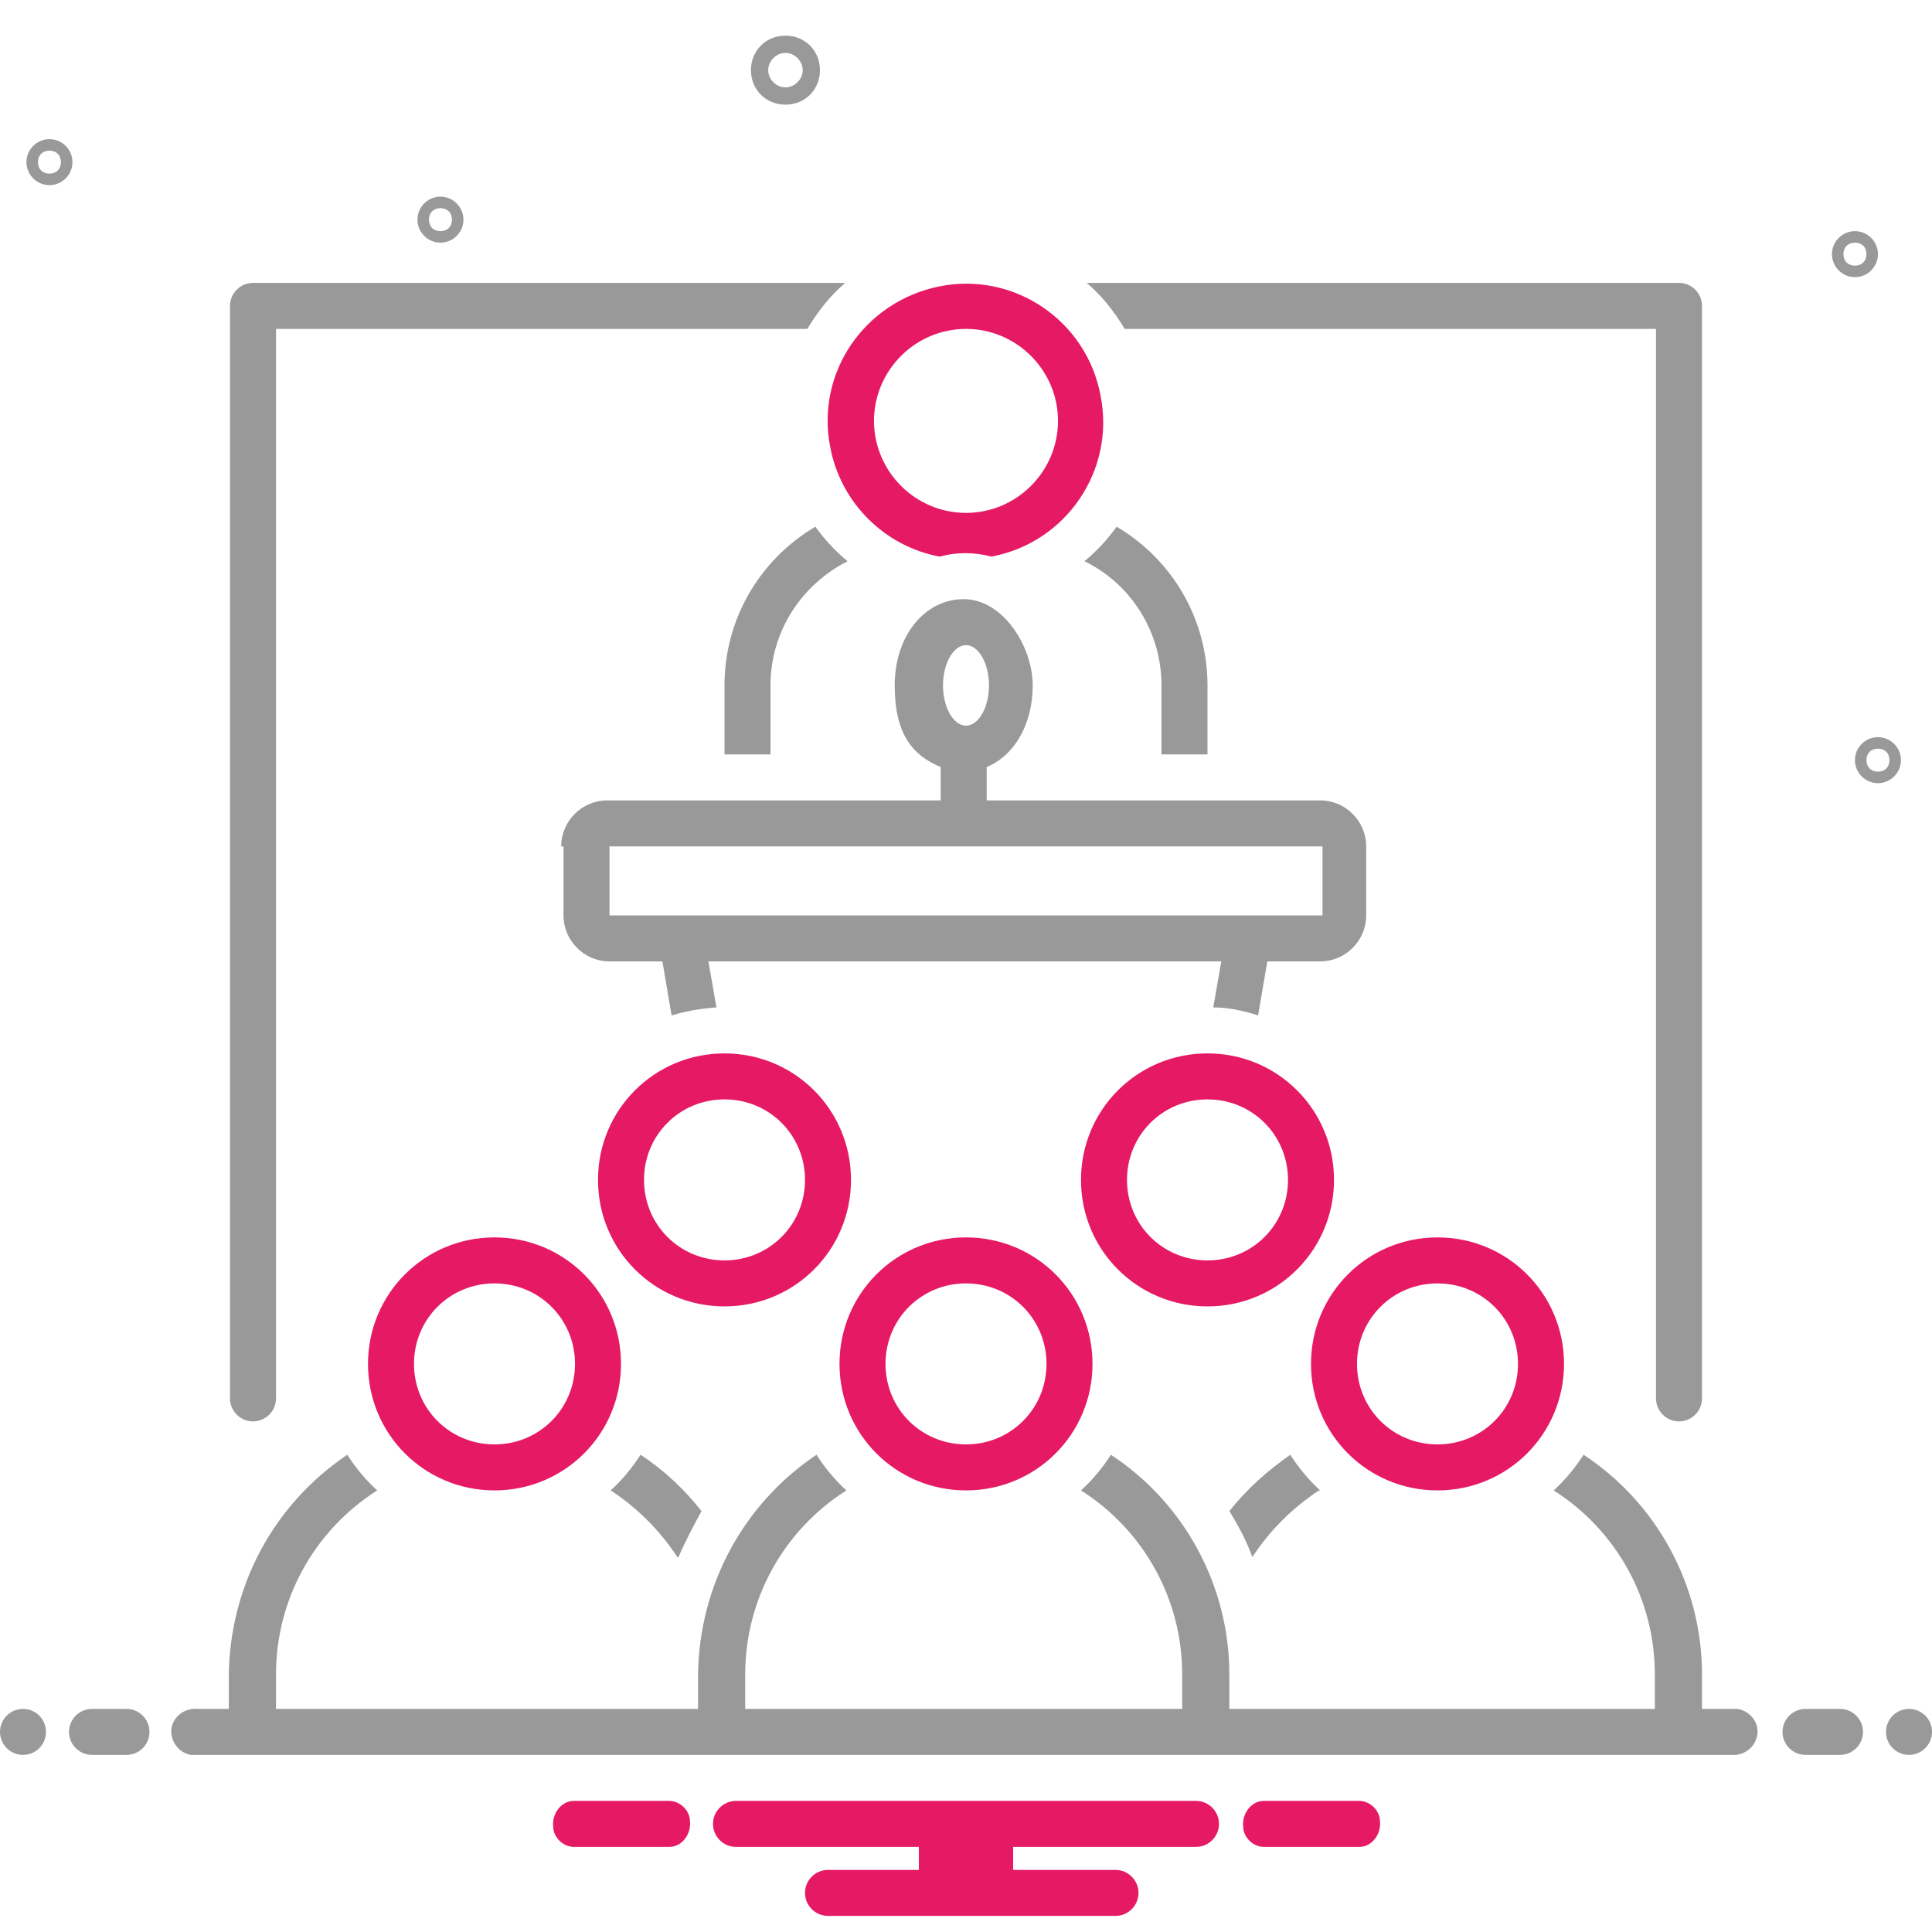
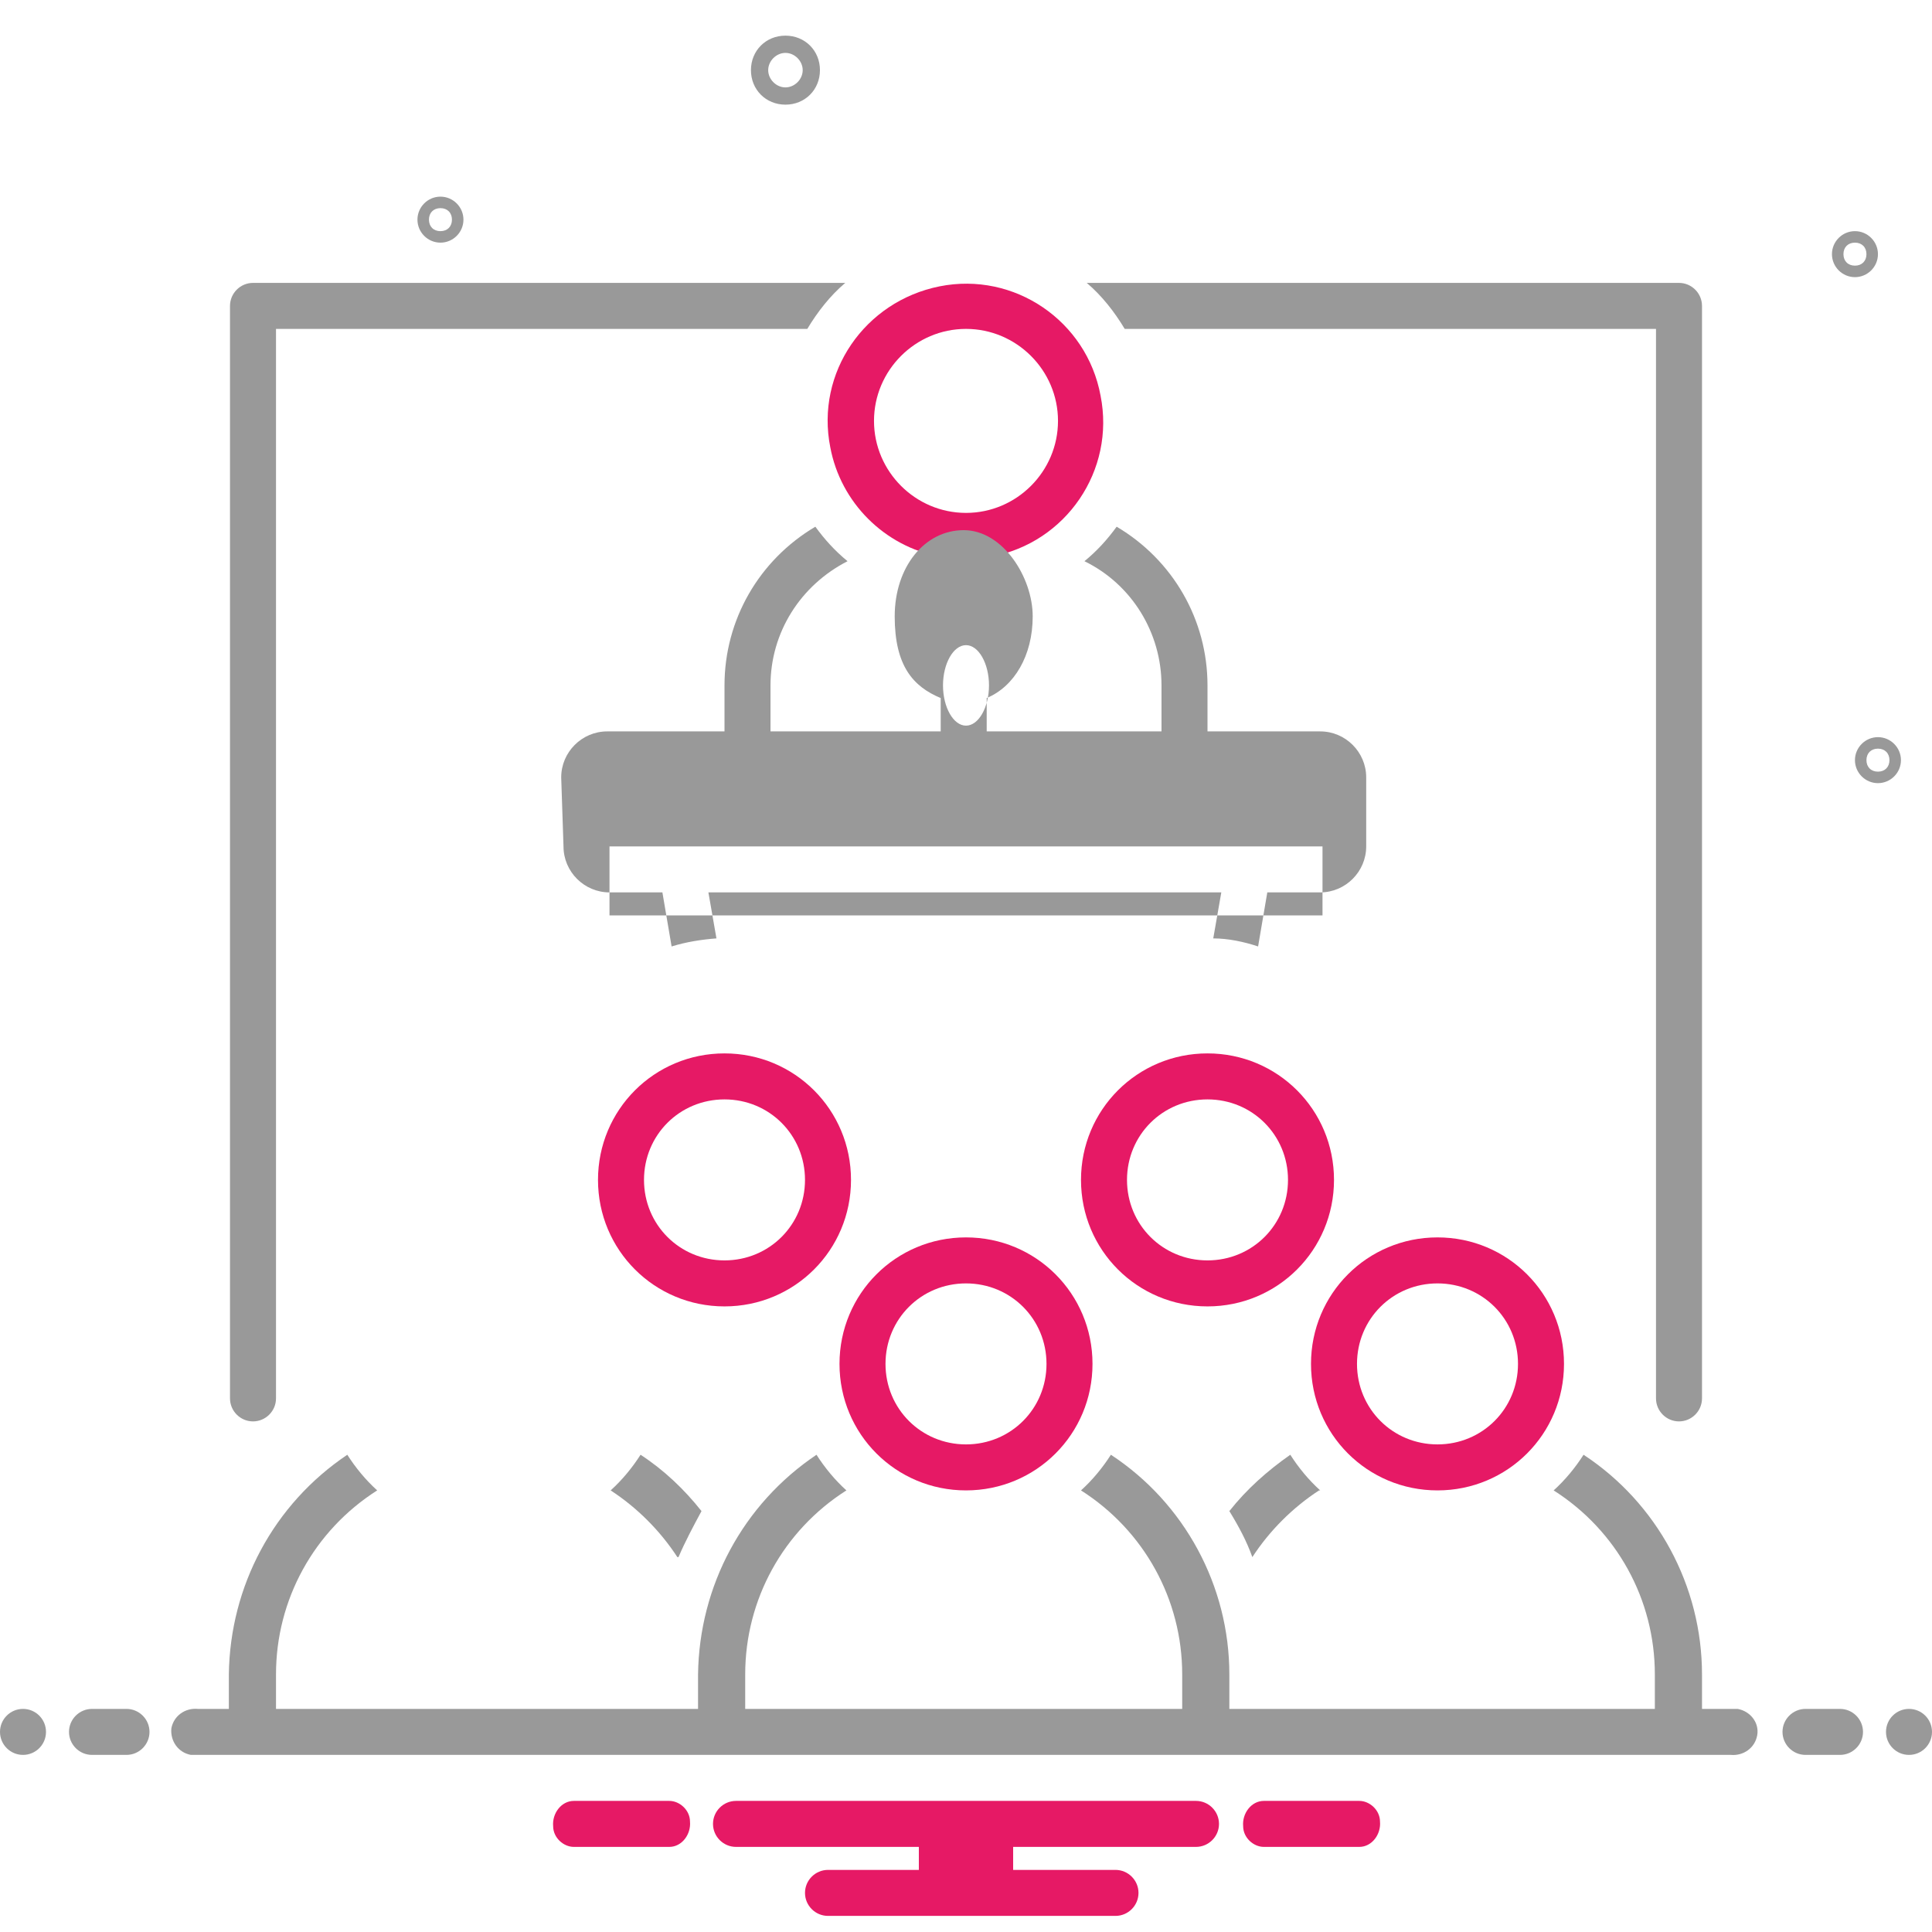
<svg xmlns="http://www.w3.org/2000/svg" id="Layer_1" version="1.1" viewBox="0 0 168 168">
  <defs>
    <style>
      .st0 {
        fill: #e61965;
      }

      .st1 {
        fill: #999;
      }
    </style>
  </defs>
  <path class="st0" d="M118.2,156.6h-8.3c-1.1,0-1.9,1.1-1.8,2.2,0,1,.9,1.8,1.8,1.8h8.3c1.1,0,1.9-1.1,1.8-2.2,0-1-.9-1.8-1.8-1.8Z" />
  <path class="st0" d="M58.2,156.6h-8.3c-1.1,0-1.9,1.1-1.8,2.2,0,1,.9,1.8,1.8,1.8h8.3c1.1,0,1.9-1.1,1.8-2.2,0-1-.9-1.8-1.8-1.8Z" />
  <path class="st0" d="M104,156.6h-40c-1.1,0-2,.9-2,2s.9,2,2,2h15.9v2h-7.9c-1.1,0-2,.9-2,2s.9,2,2,2h25c1.1,0,2-.9,2-2s-.9-2-2-2h-8.9v-2h15.9c1.1,0,2-.9,2-2s-.9-2-2-2Z" />
  <path class="st1" d="M97.8,28.6h46.2v93c0,1.1.9,2,2,2s2-.9,2-2V26.6c0-1.1-.9-2-2-2h-51.5c1.3,1.1,2.4,2.5,3.3,4Z" />
  <path class="st1" d="M22,123.6c1.1,0,2-.9,2-2V28.6h46.2c.9-1.5,2-2.9,3.3-4H22c-1.1,0-2,.9-2,2v95c0,1.1.9,2,2,2Z" />
  <path class="st1" d="M105,65.6v-6c0-5.7-3-10.9-7.9-13.8-.8,1.1-1.7,2.1-2.8,3,4.1,2,6.7,6.2,6.7,10.8v6h4Z" />
  <path class="st1" d="M73.7,48.8c-1.1-.9-2-1.9-2.8-3-4.9,2.9-7.9,8.1-7.9,13.8v6h4v-6c0-4.6,2.6-8.7,6.7-10.8Z" />
  <path class="st0" d="M81.7,48.4c1.5-.4,3-.4,4.5,0,6.5-1.2,10.8-7.5,9.5-14-1.2-6.5-7.5-10.8-14-9.5s-10.8,7.5-9.5,14c.9,4.8,4.7,8.6,9.5,9.5ZM84,28.6c4.4,0,8,3.6,8,8s-3.6,8-8,8-8-3.6-8-8c0-4.4,3.6-8,8-8Z" />
  <path class="st0" d="M74,102.6c0-6.1-4.9-11-11-11s-11,4.9-11,11,4.9,11,11,11h0c6.1,0,11-4.9,11-11ZM56,102.6c0-3.9,3.1-7,7-7s7,3.1,7,7-3.1,7-7,7h0c-3.9,0-7-3.1-7-7Z" />
  <path class="st0" d="M105,113.6c6.1,0,11-4.9,11-11s-4.9-11-11-11-11,4.9-11,11h0c0,6.1,4.9,11,11,11ZM105,95.6c3.9,0,7,3.1,7,7s-3.1,7-7,7-7-3.1-7-7,3.1-7,7-7h0Z" />
-   <path class="st0" d="M32,118.6c0,6.1,4.9,11,11,11s11-4.9,11-11-4.9-11-11-11h0c-6.1,0-11,4.9-11,11ZM50,118.6c0,3.9-3.1,7-7,7s-7-3.1-7-7,3.1-7,7-7h0c3.9,0,7,3.1,7,7Z" />
  <path class="st0" d="M84,129.6c6.1,0,11-4.9,11-11s-4.9-11-11-11-11,4.9-11,11c0,6.1,4.9,11,11,11ZM84,111.6c3.9,0,7,3.1,7,7s-3.1,7-7,7-7-3.1-7-7,3.1-7,7-7h0Z" />
  <path class="st0" d="M125,129.6c6.1,0,11-4.9,11-11s-4.9-11-11-11-11,4.9-11,11c0,6.1,4.9,11,11,11ZM125,111.6c3.9,0,7,3.1,7,7s-3.1,7-7,7-7-3.1-7-7,3.1-7,7-7h0Z" />
  <g>
-     <path class="st1" d="M49,73.6v6c0,2.2,1.8,4,4,4h4.6l.8,4.7c1.3-.4,2.6-.6,3.9-.7l-.7-4h44.6l-.7,4c1.3,0,2.7.3,3.9.7l.8-4.7h4.6c2.2,0,4-1.8,4-4v-6c0-2.2-1.8-4-4-4h-29v-2.9c2.4-1,4-3.7,4-7.1s-2.6-7.5-6-7.5-6,3.2-6,7.5,1.6,6.1,4,7.1v2.9h-29c-2.2,0-4,1.8-4,4ZM84,56.1c1.1,0,2,1.6,2,3.5s-.9,3.5-2,3.5-2-1.6-2-3.5.9-3.5,2-3.5ZM115,73.6v6h-62v-6h62Z" />
+     <path class="st1" d="M49,73.6c0,2.2,1.8,4,4,4h4.6l.8,4.7c1.3-.4,2.6-.6,3.9-.7l-.7-4h44.6l-.7,4c1.3,0,2.7.3,3.9.7l.8-4.7h4.6c2.2,0,4-1.8,4-4v-6c0-2.2-1.8-4-4-4h-29v-2.9c2.4-1,4-3.7,4-7.1s-2.6-7.5-6-7.5-6,3.2-6,7.5,1.6,6.1,4,7.1v2.9h-29c-2.2,0-4,1.8-4,4ZM84,56.1c1.1,0,2,1.6,2,3.5s-.9,3.5-2,3.5-2-1.6-2-3.5.9-3.5,2-3.5ZM115,73.6v6h-62v-6h62Z" />
    <path class="st1" d="M59,135.4c.6-1.4,1.3-2.7,2-4-1.5-1.9-3.3-3.6-5.3-4.9-.7,1.1-1.6,2.2-2.6,3.1,2.3,1.5,4.3,3.5,5.8,5.8Z" />
    <path class="st1" d="M114.8,129.6c-1-.9-1.9-2-2.6-3.1-2,1.4-3.8,3-5.3,4.9.8,1.3,1.5,2.6,2,4,1.5-2.3,3.5-4.3,5.8-5.8h0Z" />
    <circle class="st1" cx="2" cy="150.6" r="2" />
    <path class="st1" d="M11,148.6h-3c-1.1,0-2,.9-2,2s.9,2,2,2h3c1.1,0,2-.9,2-2s-.9-2-2-2Z" />
    <path class="st1" d="M160,148.6h-3c-1.1,0-2,.9-2,2s.9,2,2,2h3c1.1,0,2-.9,2-2s-.9-2-2-2Z" />
    <circle class="st1" cx="166" cy="150.6" r="2" />
    <path class="st1" d="M150.7,148.6h-2.7v-3c0-7.7-3.9-14.9-10.3-19.1-.7,1.1-1.6,2.2-2.6,3.1,5.5,3.5,8.8,9.5,8.8,16v3h-37v-3c0-7.7-3.9-14.9-10.3-19.1-.7,1.1-1.6,2.2-2.6,3.1,5.5,3.5,8.8,9.5,8.8,16v3h-38v-3c0-6.5,3.3-12.5,8.8-16-1-.9-1.9-2-2.6-3.1-6.4,4.3-10.2,11.4-10.3,19.1v3H24v-3c0-6.5,3.3-12.5,8.8-16-1-.9-1.9-2-2.6-3.1-6.4,4.3-10.2,11.4-10.3,19.1v3h-2.7c-1.1-.1-2.1.6-2.3,1.7-.1,1.1.6,2.1,1.7,2.3.2,0,.3,0,.5,0h133.4c1.1.1,2.1-.6,2.3-1.7s-.6-2.1-1.7-2.3c-.2,0-.3,0-.5,0h0Z" />
    <path class="st1" d="M68.3,9.1c1.7,0,3-1.3,3-3s-1.3-3-3-3-3,1.3-3,3c0,1.7,1.3,3,3,3ZM68.3,4.6c.8,0,1.5.7,1.5,1.5s-.7,1.5-1.5,1.5-1.5-.7-1.5-1.5c0-.8.7-1.5,1.5-1.5Z" />
    <path class="st1" d="M163.3,64.1c-1.1,0-2,.9-2,2s.9,2,2,2,2-.9,2-2c0-1.1-.9-2-2-2ZM163.3,67.1c-.6,0-1-.4-1-1s.4-1,1-1,1,.4,1,1c0,.6-.4,1-1,1Z" />
-     <path class="st1" d="M4.3,12.1c-1.1,0-2,.9-2,2s.9,2,2,2,2-.9,2-2c0-1.1-.9-2-2-2ZM4.3,15.1c-.6,0-1-.4-1-1s.4-1,1-1,1,.4,1,1c0,.6-.4,1-1,1Z" />
    <path class="st1" d="M161.3,20.1c-1.1,0-2,.9-2,2s.9,2,2,2,2-.9,2-2c0-1.1-.9-2-2-2ZM161.3,23.1c-.6,0-1-.4-1-1s.4-1,1-1,1,.4,1,1c0,.6-.4,1-1,1Z" />
    <path class="st1" d="M40.3,19.1c0-1.1-.9-2-2-2s-2,.9-2,2,.9,2,2,2c1.1,0,2-.9,2-2ZM37.3,19.1c0-.6.4-1,1-1s1,.4,1,1-.4,1-1,1c-.6,0-1-.4-1-1Z" />
  </g>
</svg>